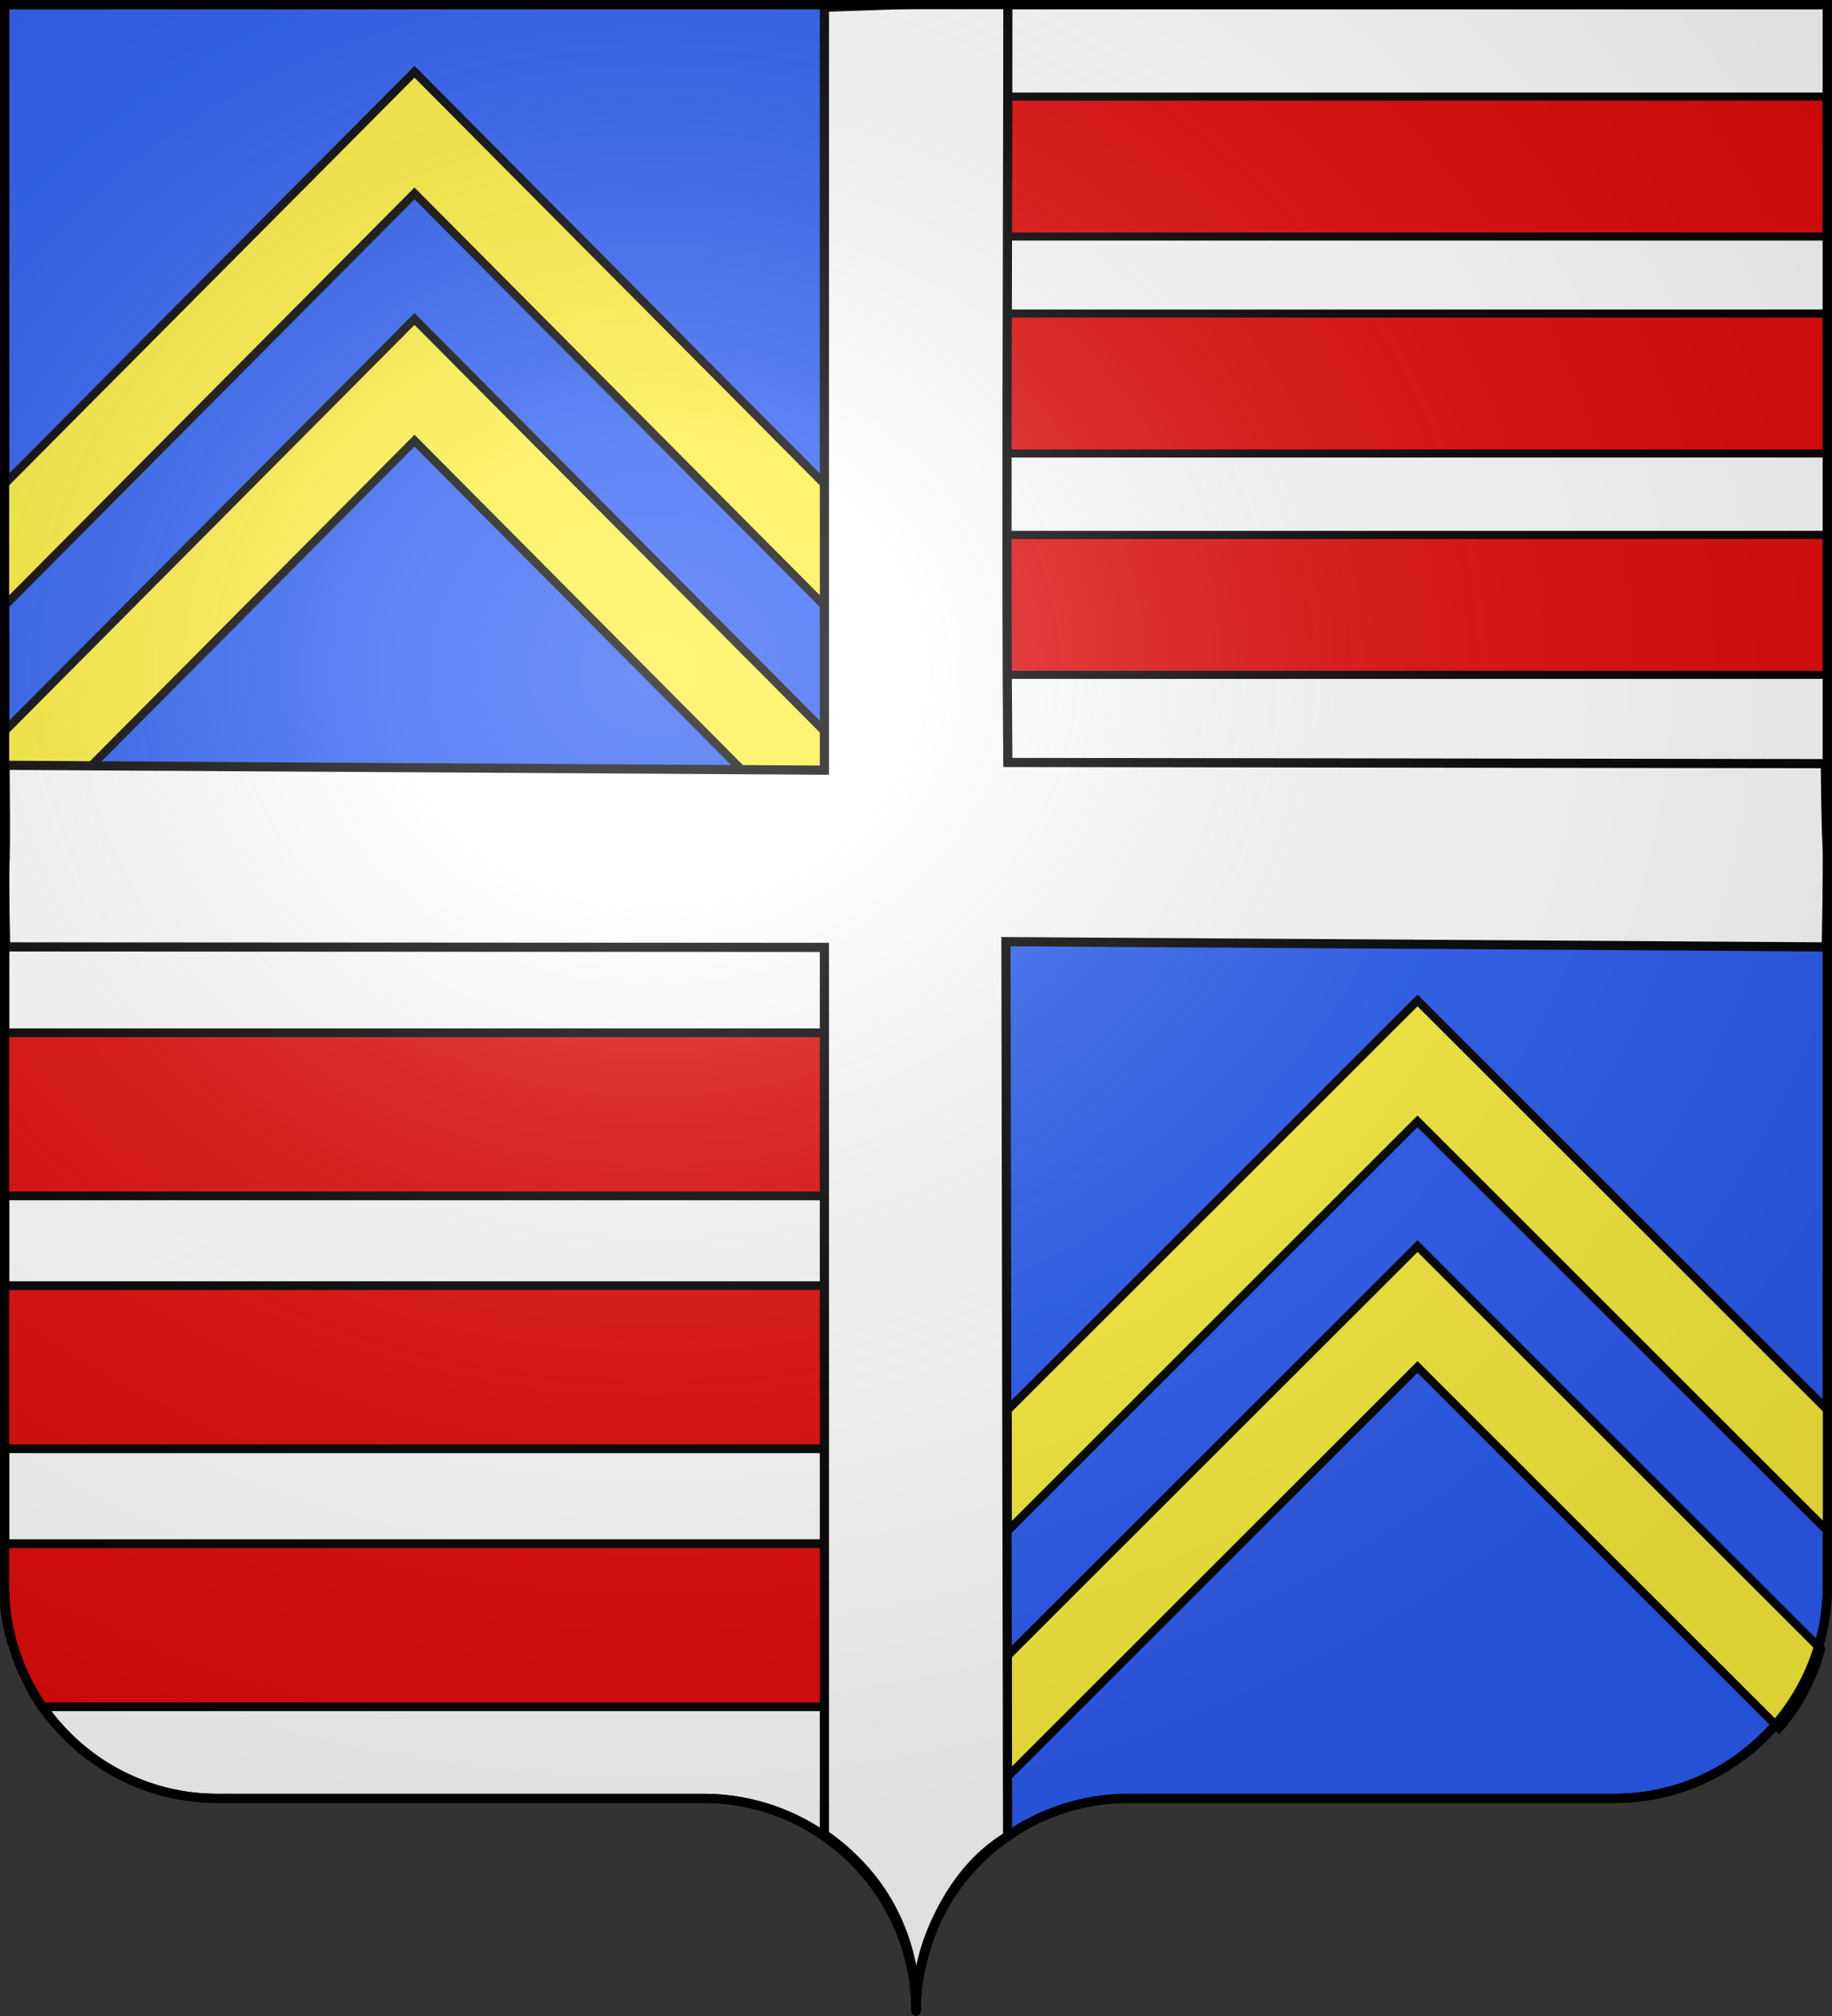
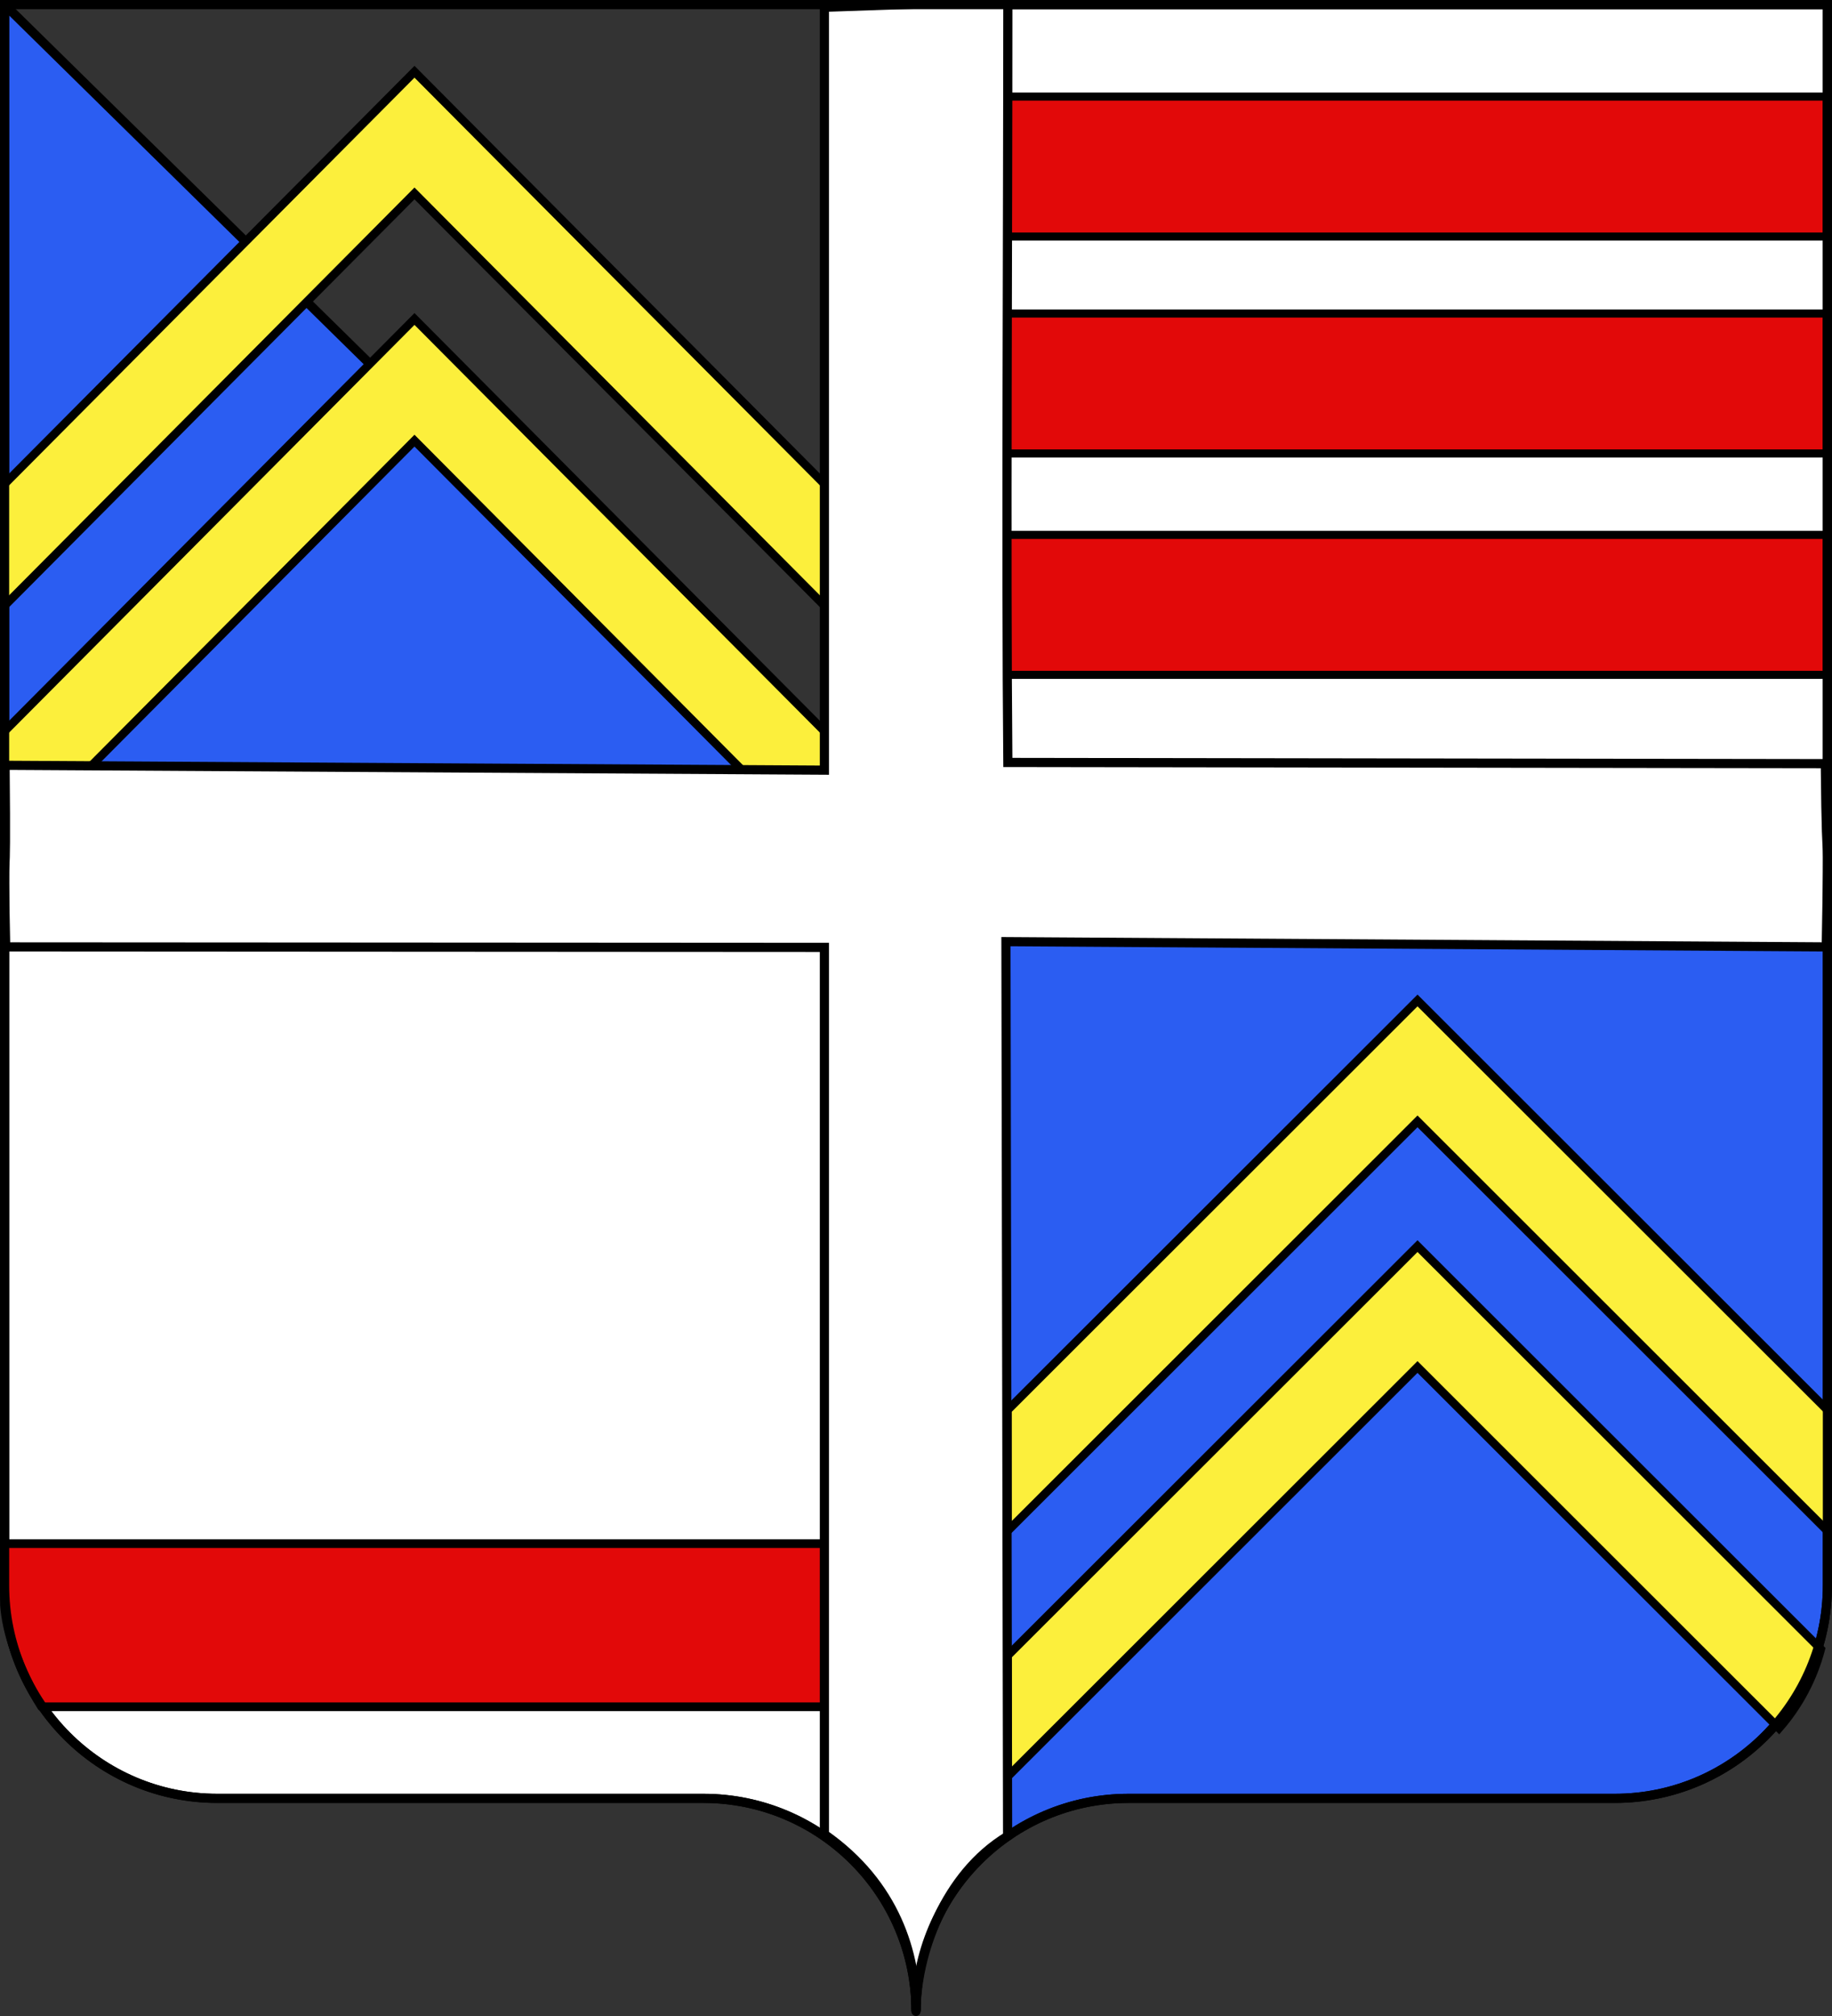
<svg xmlns="http://www.w3.org/2000/svg" xmlns:ns1="http://sodipodi.sourceforge.net/DTD/sodipodi-0.dtd" xmlns:ns2="http://www.inkscape.org/namespaces/inkscape" xmlns:xlink="http://www.w3.org/1999/xlink" height="660" width="600" version="1.0" id="svg2" ns1:version="0.32" ns2:version="0.48.1 r9760" ns1:docname="Blason ville fr Saint Cybardeaux16.svg" ns2:output_extension="org.inkscape.output.svg.inkscape">
  <rect width="100%" height="100%" fill="#333333" stroke="none" />
  <ns1:namedview ns2:window-height="667" ns2:window-width="1024" ns2:pageshadow="2" ns2:pageopacity="0.0" guidetolerance="10.0" gridtolerance="10.0" objecttolerance="10.0" borderopacity="1.0" bordercolor="#666666" pagecolor="#ffffff" id="base" showgrid="false" height="660px" ns2:zoom="0.68030303" ns2:cx="300" ns2:cy="330" ns2:window-x="254" ns2:window-y="39" ns2:current-layer="layer1-9" showguides="true" ns2:guide-bbox="true" ns2:window-maximized="0">
    <ns1:guide orientation="1,0" position="330,560.045" id="guide3095" />
    <ns1:guide orientation="1,0" position="270,495.368" id="guide27988" />
  </ns1:namedview>
  <desc id="desc4">Flag of Canton of Valais (Wallis)</desc>
  <defs id="defs6">
    <linearGradient id="linearGradient2893">
      <stop style="stop-color:white;stop-opacity:0.314;" offset="0" id="stop2895" />
      <stop id="stop2897" offset="0.19" style="stop-color:white;stop-opacity:0.251;" />
      <stop style="stop-color:#6b6b6b;stop-opacity:0.125;" offset="0.6" id="stop2901" />
      <stop style="stop-color:black;stop-opacity:0.125;" offset="1" id="stop2899" />
    </linearGradient>
    <radialGradient ns2:collect="always" xlink:href="#linearGradient2893" id="radialGradient11919" gradientUnits="userSpaceOnUse" gradientTransform="matrix(1.551,0,0,1.35,-227.894,-51.264)" cx="285.186" cy="200.448" fx="285.186" fy="200.448" r="300" />
  </defs>
  <g ns2:groupmode="layer" id="layer1" ns2:label="Fond écu" style="opacity:1;display:inline">
    <path style="opacity:1;fill:#ffffff;fill-opacity:1;fill-rule:nonzero;stroke:#000000;stroke-width:3;stroke-linecap:butt;stroke-linejoin:miter;marker:none;marker-start:none;marker-mid:none;marker-end:none;stroke-miterlimit:4;stroke-dasharray:none;stroke-dashoffset:0;stroke-opacity:1;visibility:visible;display:inline;overflow:visible" d="M 300,1.5 L 300,295 L 598.5,295 L 598.5,1.5 L 300,1.5 z" id="path14388" />
    <path style="opacity:1;fill:#2b5df2;fill-opacity:1;fill-rule:nonzero;stroke:#000000;stroke-width:3;stroke-linecap:butt;stroke-linejoin:miter;marker:none;marker-start:none;marker-mid:none;marker-end:none;stroke-miterlimit:4;stroke-dasharray:none;stroke-dashoffset:0;stroke-opacity:1;visibility:visible;display:inline;overflow:visible" d="M 300,295 L 300,658.5 C 300,619.996 331.209,588.75 369.656,588.75 C 408.103,588.75 490.397,588.75 528.844,588.75 C 567.291,588.75 598.5,557.504 598.5,519 L 598.5,295 L 300,295 z" id="path19854" />
    <path style="opacity:1;fill:#ffffff;fill-opacity:1;fill-rule:nonzero;stroke:#000000;stroke-width:3;stroke-linecap:butt;stroke-linejoin:miter;marker:none;marker-start:none;marker-mid:none;marker-end:none;stroke-miterlimit:4;stroke-dasharray:none;stroke-dashoffset:0;stroke-opacity:1;visibility:visible;display:inline;overflow:visible" d="M 1.5,295 L 1.5,519 C 1.5,557.504 32.709,588.75 71.156,588.75 C 109.603,588.75 191.897,588.75 230.344,588.75 C 268.791,588.75 300,619.996 300,658.5 L 300,295 L 1.5,295 z" id="path15284" />
-     <path style="opacity:1;fill:#2b5df2;fill-opacity:1;fill-rule:nonzero;stroke:#000000;stroke-width:3;stroke-linecap:butt;stroke-linejoin:miter;marker:none;marker-start:none;marker-mid:none;marker-end:none;stroke-miterlimit:4;stroke-dasharray:none;stroke-dashoffset:0;stroke-opacity:1;visibility:visible;display:inline;overflow:visible" d="M 1.5,1.5 L 1.5,295 L 300,295 L 300,1.5 L 1.5,1.5 z" id="rect3718" />
+     <path style="opacity:1;fill:#2b5df2;fill-opacity:1;fill-rule:nonzero;stroke:#000000;stroke-width:3;stroke-linecap:butt;stroke-linejoin:miter;marker:none;marker-start:none;marker-mid:none;marker-end:none;stroke-miterlimit:4;stroke-dasharray:none;stroke-dashoffset:0;stroke-opacity:1;visibility:visible;display:inline;overflow:visible" d="M 1.5,1.5 L 1.5,295 L 300,295 L 1.5,1.5 z" id="rect3718" />
    <g id="g24781" transform="matrix(-1,0,0,1,600,-1.034)">
      <g style="display:inline" ns2:label="Fond écu" id="layer1-9">
        <path id="rect4167" d="M 464.25,24.521 598.5,159.484 598.5,199.349 464.25,64.356 330,199.349 l 0,-39.865 z m 0,80.938 134.25,134.964 0,39.865 L 464.25,145.294 330,280.287 l 0,-39.865 z" style="fill:#fcef3c;fill-opacity:1;stroke:#000000;stroke-width:2.731;stroke-miterlimit:4;stroke-opacity:1;stroke-dasharray:none" ns2:connector-curvature="0" ns1:nodetypes="cccccccccccccc" />
        <path id="path5148" d="M 135.75,328.566 270,462.662 270,502.27 135.75,368.146 1.5,502.27 l 0,-39.608 z m 0,80.417 L 270,543.079 270,582.688 135.75,448.563 17.354,566.844 C 10.958,559.529 6.199,550.703 3.636,540.963 z" style="fill:#fcef3c;fill-opacity:1;stroke:#000000;stroke-width:2.722;stroke-miterlimit:4;stroke-opacity:1;stroke-dasharray:none;display:inline" ns2:connector-curvature="0" ns1:nodetypes="cccccccccccccc" />
        <path style="fill:#e20909;fill-opacity:1;stroke:#000000;stroke-width:2.641;stroke-linecap:round;stroke-linejoin:round;stroke-miterlimit:4;stroke-opacity:1;stroke-dasharray:none" d="m 298.532,55.57 0,-22.909 -148.406,0 -148.406,0 0,22.909 0,22.909 148.406,0 148.406,0 0,-22.909 z" id="path24791" ns2:connector-curvature="0" />
        <use x="0" y="0" xlink:href="#path24791" id="use25561" transform="translate(0,71.018)" width="600" height="660" />
        <use x="0" y="0" xlink:href="#use25561" id="use25563" transform="translate(3.1684874e-7,72.474)" width="600" height="660" />
-         <path ns2:connector-curvature="0" id="use25573" d="m 598.532,365.853 0,-26.702 -148.406,0 -148.406,0 0,26.702 0,26.702 148.406,0 148.406,0 0,-26.702 z" style="fill:#e20909;fill-opacity:1;stroke:#000000;stroke-width:2.851;stroke-linecap:round;stroke-linejoin:round;stroke-miterlimit:4;stroke-opacity:1;stroke-dasharray:none" />
-         <path ns2:connector-curvature="0" id="use25575" d="m 598.532,448.629 0,-26.702 -148.406,0 -148.406,0 0,26.702 0,26.702 148.406,0 148.406,0 0,-26.702 z" style="fill:#e20909;fill-opacity:1;stroke:#000000;stroke-width:2.851;stroke-linecap:round;stroke-linejoin:round;stroke-miterlimit:4;stroke-opacity:1;stroke-dasharray:none" />
        <path ns2:connector-curvature="0" id="use25577" d="m 598.532,526.514 0,-20.115 -148.406,0 -148.406,0 0,26.702 0,26.702 148.406,0 136.249,0 c 7.766,-12.564 11.56,-24.652 12.157,-33.29 z" style="fill:#e20909;fill-opacity:1;stroke:#000000;stroke-width:2.851;stroke-linecap:round;stroke-linejoin:round;stroke-miterlimit:4;stroke-opacity:1;stroke-dasharray:none" ns1:nodetypes="ccccccccc" />
        <g id="g27973" transform="matrix(-1,0,0,1,599.97,1.502)">
          <g ns2:label="Fond écu" id="layer1-1">
            <g transform="translate(2.561,-0.647)" id="g5440" ns2:label="Meubles">
              <g id="g2984" style="display:inline" transform="translate(-0.321,-1.106)">
                <g id="g7979">
                  <rect id="rect7092" style="fill:none;stroke:none" y="-7.1054274e-15" x="0" height="660" width="600" />
                </g>
              </g>
              <g id="g3103" style="display:inline" transform="translate(-0.264,0)">
                <g id="g2137" style="display:inline" transform="translate(-656.92,-312.008)" />
                <g id="g4809">
                  <path id="path3107" style="fill:#ffffff;fill-opacity:1;fill-rule:evenodd;stroke:#000000;stroke-width:3;stroke-linecap:butt;stroke-linejoin:miter;stroke-miterlimit:4;stroke-opacity:1;stroke-dasharray:none" d="m 267.673,2.564 0,249.75 -268.34,-1.587 c 0.528,52.669 -0.743,14.565 0.198,59.453 l 268.141,0.158 0,290.345 c 23.4,16.346 30.03,39.118 30.03,57.997 0,-18.406 9.261,-44.917 29.97,-57.354 l -0.543,-292.871 268.658,1.725 c 0.968,-51.914 0.153,-12.453 -0.308,-60 l -267.725,-0.386 c -0.632,-67.535 0,-175.023 0,-249.309 z" ns1:nodetypes="cccccccccccccc" ns2:export-xdpi="90" ns2:export-ydpi="90" ns2:connector-curvature="0" />
                  <rect id="rect3922" style="fill:none;stroke:none" y="0" x="0" height="660" width="600" />
                </g>
              </g>
            </g>
          </g>
          <g ns2:label="Meubles" id="layer2-1" />
          <g ns2:label="Reflet final" id="layer3-5" />
          <g ns2:label="Contour final" id="layer4-0" />
        </g>
      </g>
      <g style="display:inline" ns2:label="Meubles" id="layer2-2" />
      <g style="display:inline" ns2:label="Reflet final" id="layer3-4" />
      <g style="display:inline" ns2:label="Contour final" id="layer4-5" />
    </g>
  </g>
  <g ns2:groupmode="layer" id="layer2" ns2:label="Meubles" style="display:inline" />
  <g ns2:groupmode="layer" id="layer3" ns2:label="Reflet final" style="display:inline" ns1:insensitive="true">
-     <path id="path2875" style="fill:url(#radialGradient11919);fill-opacity:1;fill-rule:evenodd;stroke:none;stroke-width:3;stroke-linecap:butt;stroke-linejoin:miter;stroke-miterlimit:4;stroke-dasharray:none;stroke-opacity:1" d="M 1.5,1.5 L 1.5,518.991 C 1.5,557.496 32.703,588.746 71.15,588.746 C 109.597,588.746 191.903,588.746 230.35,588.746 C 268.797,588.745 300,619.996 300,658.5 C 300,619.996 331.203,588.746 369.65,588.746 C 408.097,588.745 490.403,588.746 528.85,588.746 C 567.297,588.746 598.5,557.496 598.5,518.991 L 598.5,1.5 L 1.5,1.5 z " />
-   </g>
+     </g>
  <g ns2:groupmode="layer" id="layer4" ns2:label="Contour final" style="display:inline" ns1:insensitive="true">
    <path id="path1572" style="fill:none;fill-opacity:1;fill-rule:nonzero;stroke:black;stroke-width:3;stroke-linecap:round;stroke-linejoin:round;stroke-miterlimit:4;stroke-dasharray:none;stroke-dashoffset:0;stroke-opacity:1" d="M 300,658.5 C 300,619.996 331.203,588.746 369.65,588.746 C 408.097,588.746 490.403,588.746 528.85,588.746 C 567.297,588.746 598.5,557.497 598.5,518.993 L 598.5,1.5 L 1.5,1.5 L 1.5,518.993 C 1.5,557.497 32.703,588.746 71.15,588.746 C 109.597,588.746 191.903,588.746 230.35,588.746 C 268.797,588.746 300,619.996 300,658.5 z " ns1:nodetypes="cssccccssc" />
  </g>
</svg>